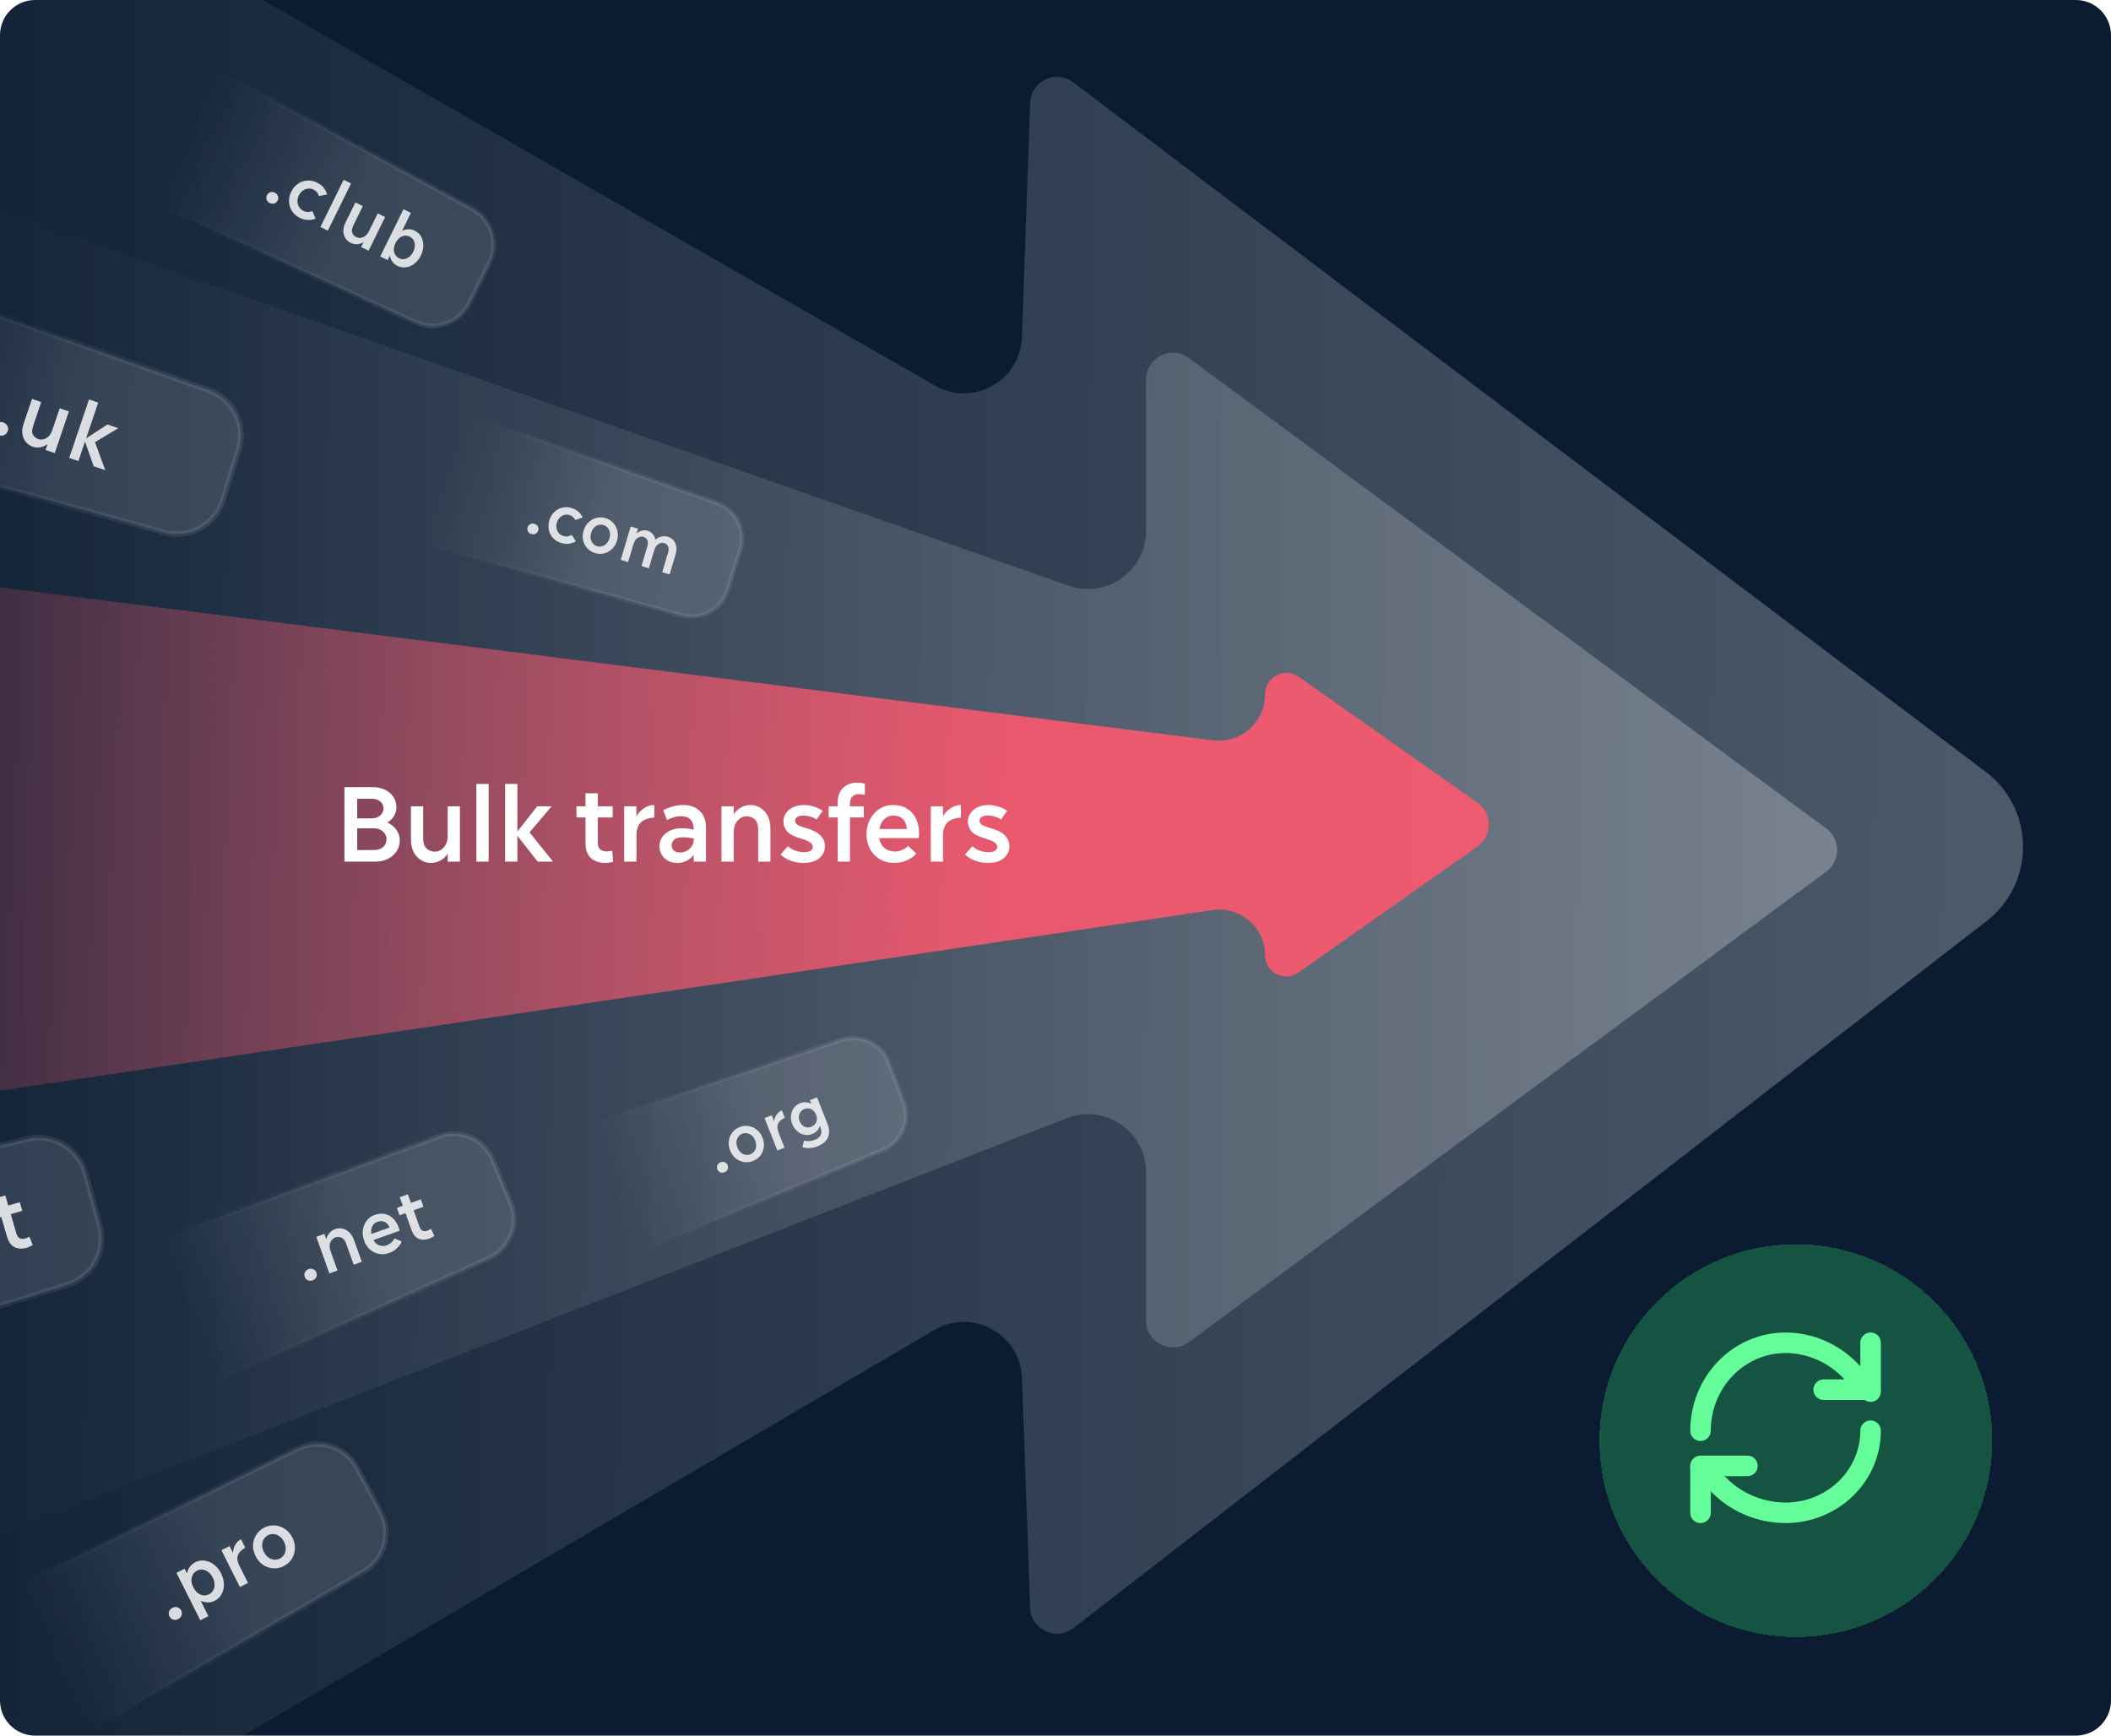
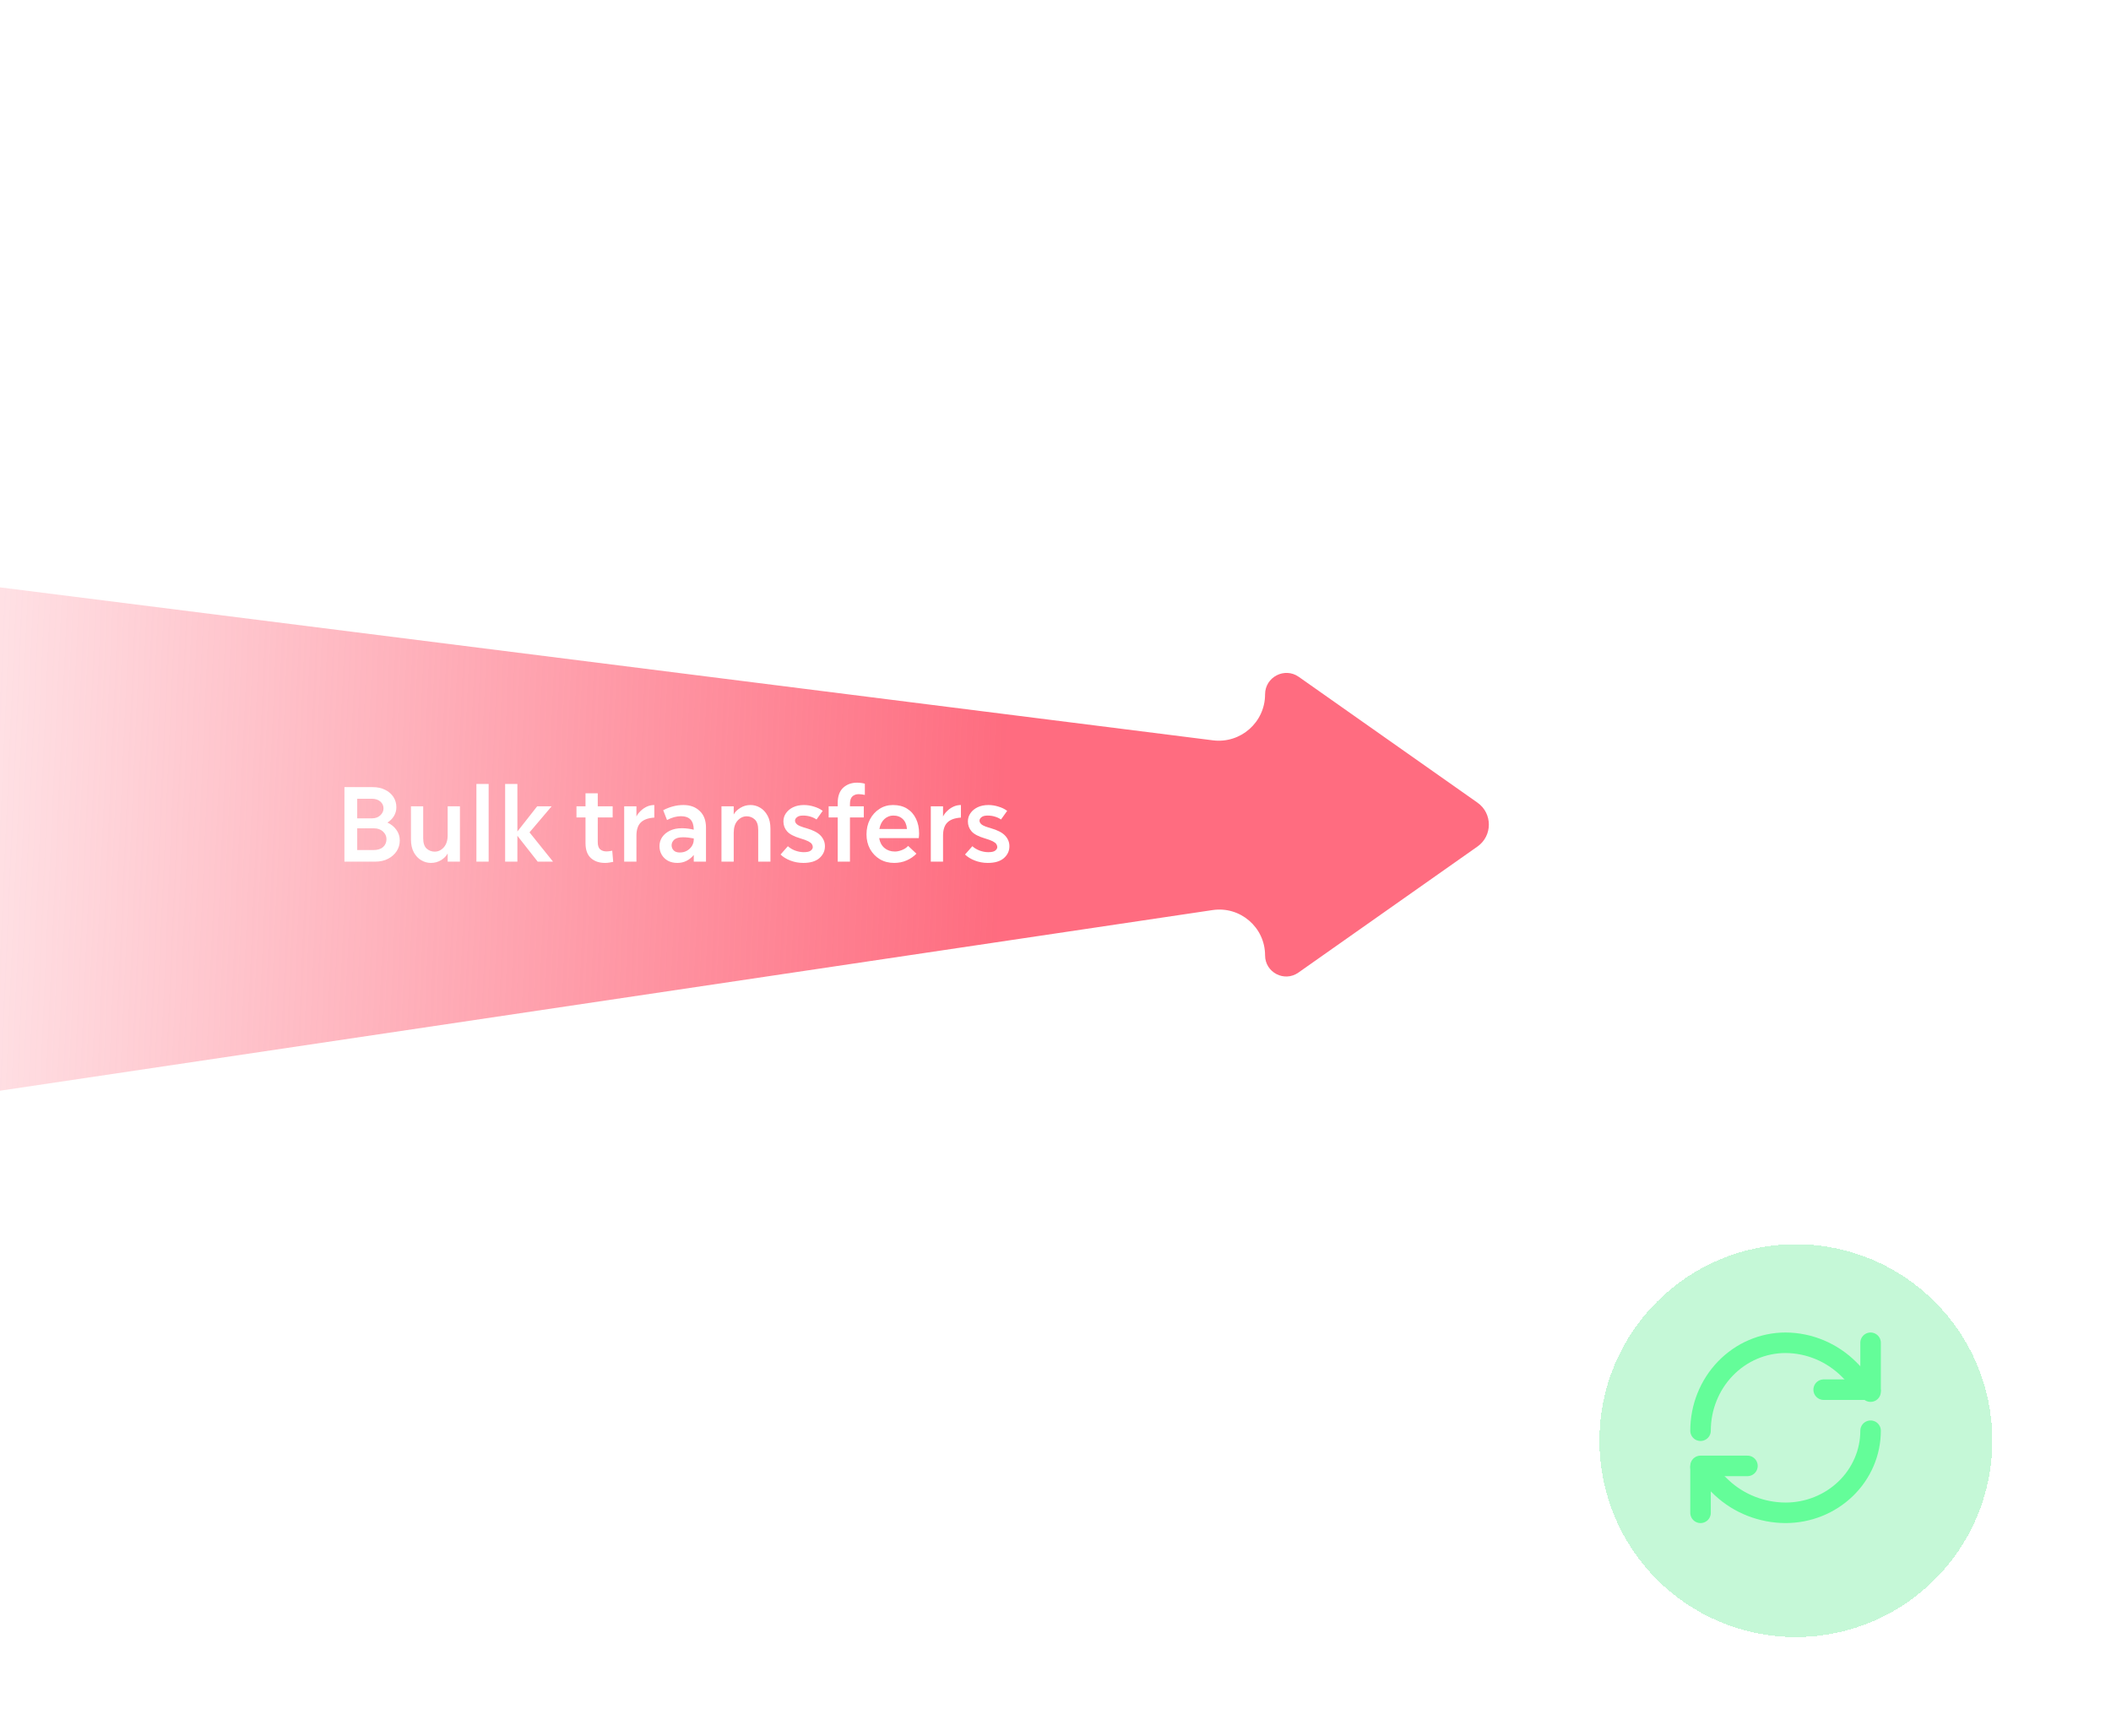
<svg xmlns="http://www.w3.org/2000/svg" width="360" height="296" viewBox="0 0 360 296" fill="none">
  <g clip-path="url(#clip0_0_153)">
-     <path d="M0 6C0 2.686 2.686 0 6 0H354C357.314 0 360 2.686 360 6V290C360 293.314 357.314 296 354 296H6C2.686 296 0 293.314 0 290V6Z" fill="#0B1C32" />
    <path fill-rule="evenodd" clip-rule="evenodd" d="M175.672 274.191C175.804 277.921 180.101 279.935 183.052 277.651L338.778 157.086C347.127 150.622 347.053 137.991 338.628 131.625L183.016 14.046C180.058 11.81 175.809 13.833 175.678 17.539L174.275 57.496C174.013 64.964 165.903 69.473 159.422 65.755L-48.406 -53.469V348.758L159.347 226.811C165.828 223.007 174.02 227.507 174.286 235.017L175.672 274.191Z" fill="url(#paint0_linear_0_153)" fill-opacity="0.5" />
    <path fill-rule="evenodd" clip-rule="evenodd" d="M195.451 225.201C195.451 228.958 199.727 231.117 202.751 228.885L311.434 148.658C313.913 146.828 313.913 143.12 311.434 141.29L202.751 61.063C199.727 58.831 195.451 60.99 195.451 64.747L195.451 90.524C195.451 97.363 188.696 102.151 182.243 99.887L-20.927 28.58V269.764L181.926 190.697C188.431 188.162 195.451 192.96 195.451 199.942V225.201Z" fill="url(#paint1_linear_0_153)" fill-opacity="0.4" />
    <path fill-rule="evenodd" clip-rule="evenodd" d="M215.74 162.928C215.74 165.847 219.029 167.554 221.416 165.874L251.958 144.372C254.549 142.548 254.549 138.707 251.958 136.883L221.489 115.433C219.072 113.731 215.74 115.46 215.74 118.416C215.74 123.175 211.567 126.855 206.846 126.259L-47.255 94.213V193.052L206.785 155.208C211.501 154.505 215.74 158.159 215.74 162.928Z" fill="url(#paint2_linear_0_153)" />
    <g filter="url(#filter0_d_0_153)">
      <path d="M56.448 146.186V133.478H61.276C62.087 133.478 62.789 133.629 63.382 133.932C63.987 134.222 64.459 134.628 64.798 135.148C65.137 135.669 65.306 136.256 65.306 136.909C65.306 137.454 65.167 137.956 64.889 138.416C64.611 138.864 64.242 139.233 63.782 139.523C64.423 139.814 64.931 140.225 65.306 140.758C65.694 141.29 65.887 141.895 65.887 142.573C65.887 143.239 65.712 143.844 65.361 144.388C65.01 144.933 64.52 145.369 63.891 145.695C63.261 146.022 62.523 146.186 61.676 146.186H56.448ZM61.077 135.457H58.626V138.797H61.167C61.736 138.797 62.202 138.628 62.565 138.289C62.928 137.95 63.11 137.557 63.11 137.109C63.11 136.625 62.928 136.231 62.565 135.929C62.214 135.614 61.718 135.457 61.077 135.457ZM61.494 140.504H58.626V144.207H61.404C62.105 144.207 62.65 144.037 63.037 143.699C63.425 143.348 63.618 142.894 63.618 142.337C63.618 141.841 63.419 141.411 63.019 141.048C62.632 140.685 62.124 140.504 61.494 140.504ZM67.792 142.392V136.746H69.88V142.156C69.88 143.003 70.073 143.602 70.461 143.953C70.86 144.304 71.32 144.479 71.84 144.479C72.445 144.479 72.966 144.231 73.401 143.735C73.837 143.239 74.055 142.549 74.055 141.665V136.746H76.143V146.186H74.055V144.788C73.825 145.223 73.45 145.605 72.93 145.931C72.409 146.246 71.828 146.403 71.187 146.403C70.618 146.403 70.073 146.252 69.553 145.95C69.033 145.647 68.609 145.199 68.282 144.606C67.956 144.001 67.792 143.263 67.792 142.392ZM78.954 146.186V132.934H81.042V146.186H78.954ZM83.854 146.186V132.934H85.942V141.048L89.319 136.746H91.787L88.012 141.193L92.023 146.186H89.409L85.942 141.774V146.186H83.854ZM97.561 143.027V138.652H96.018V136.746H97.561V134.531H99.649V136.746H102.19V138.652H99.649V142.845C99.649 143.426 99.782 143.838 100.048 144.08C100.314 144.322 100.69 144.443 101.174 144.443C101.307 144.443 101.452 144.431 101.609 144.407C101.767 144.382 101.936 144.352 102.118 144.316L102.281 146.222C102.051 146.27 101.821 146.313 101.591 146.349C101.361 146.385 101.125 146.403 100.883 146.403C99.891 146.403 99.086 146.125 98.469 145.568C97.864 145.012 97.561 144.165 97.561 143.027ZM104.157 146.186V136.746H106.244V138.489C106.402 138.162 106.632 137.853 106.934 137.563C107.237 137.26 107.588 137.012 107.987 136.818C108.398 136.625 108.834 136.528 109.294 136.528V138.67C108.229 138.743 107.455 139.027 106.97 139.523C106.486 140.007 106.244 140.758 106.244 141.774V146.186H104.157ZM110.174 143.535C110.174 142.978 110.326 142.47 110.628 142.01C110.943 141.55 111.384 141.181 111.953 140.903C112.522 140.625 113.206 140.485 114.005 140.485C114.392 140.485 114.743 140.51 115.058 140.558C115.384 140.594 115.705 140.655 116.02 140.74C116.008 139.929 115.814 139.342 115.439 138.979C115.076 138.616 114.543 138.434 113.841 138.434C113.079 138.434 112.286 138.652 111.463 139.088L110.81 137.417C111.33 137.139 111.881 136.921 112.462 136.764C113.055 136.607 113.654 136.528 114.259 136.528C115.409 136.528 116.334 136.867 117.036 137.545C117.75 138.21 118.107 139.16 118.107 140.395V146.186H116.02V145.042C115.693 145.453 115.287 145.786 114.803 146.04C114.331 146.282 113.805 146.403 113.224 146.403C112.619 146.403 112.086 146.282 111.627 146.04C111.167 145.786 110.81 145.441 110.555 145.006C110.301 144.57 110.174 144.08 110.174 143.535ZM112.244 143.39C112.244 143.729 112.359 144.019 112.589 144.261C112.819 144.503 113.17 144.624 113.642 144.624C114.089 144.624 114.489 144.528 114.84 144.334C115.203 144.128 115.487 143.862 115.693 143.535C115.911 143.196 116.02 142.821 116.02 142.41V142.228C115.717 142.168 115.409 142.119 115.094 142.083C114.791 142.047 114.483 142.028 114.168 142.028C113.478 142.028 112.982 142.168 112.679 142.446C112.389 142.724 112.244 143.039 112.244 143.39ZM120.747 146.186V136.746H122.834V138.144C123.064 137.708 123.439 137.333 123.96 137.018C124.48 136.691 125.061 136.528 125.702 136.528C126.283 136.528 126.828 136.679 127.336 136.982C127.857 137.284 128.28 137.738 128.607 138.343C128.934 138.936 129.097 139.669 129.097 140.54V146.186H127.01V140.776C127.01 139.929 126.81 139.33 126.41 138.979C126.023 138.628 125.569 138.452 125.049 138.452C124.456 138.452 123.936 138.7 123.488 139.197C123.052 139.681 122.834 140.37 122.834 141.266V146.186H120.747ZM130.82 144.969L132.072 143.553C132.399 143.856 132.81 144.104 133.307 144.298C133.815 144.479 134.305 144.57 134.777 144.57C135.358 144.57 135.757 144.479 135.975 144.298C136.205 144.116 136.32 143.916 136.32 143.699C136.32 143.517 136.266 143.348 136.157 143.19C136.06 143.033 135.86 142.876 135.558 142.718C135.255 142.561 134.795 142.392 134.178 142.21C133.113 141.895 132.369 141.502 131.945 141.03C131.522 140.546 131.31 139.977 131.31 139.324C131.31 138.803 131.455 138.337 131.745 137.926C132.036 137.502 132.441 137.163 132.962 136.909C133.494 136.655 134.111 136.528 134.813 136.528C135.382 136.528 135.951 136.619 136.52 136.8C137.101 136.97 137.597 137.212 138.008 137.526L136.956 138.997C136.665 138.791 136.32 138.628 135.921 138.507C135.534 138.386 135.11 138.325 134.65 138.325C134.202 138.325 133.863 138.416 133.633 138.597C133.403 138.779 133.289 138.979 133.289 139.197C133.289 139.426 133.41 139.644 133.652 139.85C133.894 140.044 134.402 140.249 135.176 140.467C136.363 140.806 137.192 141.236 137.664 141.756C138.148 142.277 138.39 142.876 138.39 143.553C138.39 144.352 138.075 145.03 137.446 145.587C136.816 146.131 135.903 146.403 134.704 146.403C133.93 146.403 133.198 146.27 132.508 146.004C131.818 145.738 131.255 145.393 130.82 144.969ZM140.569 146.186V138.652H139.026V136.746H140.569V136.183C140.569 135.033 140.878 134.168 141.495 133.587C142.125 133.006 142.917 132.716 143.873 132.716C144.14 132.716 144.382 132.734 144.599 132.77C144.817 132.794 145.017 132.837 145.199 132.897V134.803C145.041 134.767 144.866 134.737 144.672 134.713C144.491 134.688 144.315 134.676 144.146 134.676C143.698 134.676 143.335 134.809 143.056 135.076C142.79 135.33 142.657 135.759 142.657 136.365V136.746H145.017V138.652H142.657V146.186H140.569ZM145.479 141.538C145.479 140.594 145.673 139.747 146.06 138.997C146.46 138.234 146.998 137.635 147.676 137.2C148.354 136.752 149.128 136.528 150 136.528C150.944 136.528 151.742 136.734 152.396 137.145C153.061 137.557 153.57 138.132 153.921 138.87C154.272 139.596 154.447 140.431 154.447 141.375C154.447 141.617 154.429 141.883 154.393 142.174H147.64C147.761 142.888 148.063 143.45 148.547 143.862C149.031 144.261 149.624 144.461 150.326 144.461C150.689 144.461 151.089 144.376 151.524 144.207C151.96 144.037 152.311 143.801 152.577 143.499L153.993 144.824C153.546 145.296 152.995 145.677 152.341 145.968C151.688 146.258 150.974 146.403 150.199 146.403C149.279 146.403 148.463 146.192 147.749 145.768C147.047 145.345 146.49 144.764 146.078 144.025C145.679 143.287 145.479 142.458 145.479 141.538ZM150.036 138.325C149.479 138.325 148.977 138.525 148.529 138.924C148.093 139.324 147.809 139.886 147.676 140.612H152.378C152.317 139.874 152.081 139.311 151.67 138.924C151.258 138.525 150.714 138.325 150.036 138.325ZM156.444 146.186V136.746H158.531V138.489C158.689 138.162 158.919 137.853 159.221 137.563C159.524 137.26 159.875 137.012 160.274 136.818C160.686 136.625 161.121 136.528 161.581 136.528V138.67C160.516 138.743 159.742 139.027 159.258 139.523C158.773 140.007 158.531 140.758 158.531 141.774V146.186H156.444ZM162.28 144.969L163.532 143.553C163.859 143.856 164.271 144.104 164.767 144.298C165.275 144.479 165.765 144.57 166.237 144.57C166.818 144.57 167.218 144.479 167.435 144.298C167.665 144.116 167.78 143.916 167.78 143.699C167.78 143.517 167.726 143.348 167.617 143.19C167.52 143.033 167.32 142.876 167.018 142.718C166.715 142.561 166.255 142.392 165.638 142.21C164.573 141.895 163.829 141.502 163.405 141.03C162.982 140.546 162.77 139.977 162.77 139.324C162.77 138.803 162.915 138.337 163.206 137.926C163.496 137.502 163.902 137.163 164.422 136.909C164.954 136.655 165.572 136.528 166.274 136.528C166.842 136.528 167.411 136.619 167.98 136.8C168.561 136.97 169.057 137.212 169.469 137.526L168.416 138.997C168.125 138.791 167.78 138.628 167.381 138.507C166.994 138.386 166.57 138.325 166.11 138.325C165.662 138.325 165.324 138.416 165.094 138.597C164.864 138.779 164.749 138.979 164.749 139.197C164.749 139.426 164.87 139.644 165.112 139.85C165.354 140.044 165.862 140.249 166.637 140.467C167.823 140.806 168.652 141.236 169.124 141.756C169.608 142.277 169.85 142.876 169.85 143.553C169.85 144.352 169.535 145.03 168.906 145.587C168.277 146.131 167.363 146.403 166.165 146.403C165.39 146.403 164.658 146.27 163.968 146.004C163.278 145.738 162.716 145.393 162.28 144.969Z" fill="white" />
    </g>
    <path d="M-31.767 74.206L-23.244 45.614L35.627 66.572C39.775 68.048 42.013 72.539 40.695 76.74L37.996 85.342C36.674 89.557 32.249 91.963 27.992 90.783L-31.767 74.206Z" fill="url(#paint3_linear_0_153)" stroke="url(#paint4_linear_0_153)" stroke-width="0.964" />
    <path d="M-0.947 72.751C-0.842 72.441 -0.649 72.217 -0.369 72.078C-0.079 71.942 0.23 71.93 0.558 72.041C0.886 72.153 1.119 72.348 1.258 72.629C1.405 72.913 1.427 73.209 1.322 73.519C1.217 73.829 1.02 74.052 0.73 74.187C0.449 74.326 0.145 74.339 -0.183 74.228C-0.511 74.117 -0.749 73.92 -0.896 73.636C-1.035 73.356 -1.052 73.06 -0.947 72.751ZM4.02 72.285L5.46 68.034L7.032 68.567L5.652 72.639C5.436 73.277 5.429 73.778 5.631 74.141C5.842 74.507 6.144 74.756 6.536 74.889C6.991 75.043 7.446 74.989 7.901 74.727C8.355 74.464 8.695 74 8.921 73.335L10.175 69.631L11.747 70.164L9.34 77.271L7.768 76.738L8.124 75.686C7.84 75.955 7.46 76.147 6.985 76.26C6.513 76.364 6.036 76.335 5.553 76.171C5.125 76.026 4.753 75.773 4.438 75.413C4.124 75.052 3.919 74.607 3.824 74.077C3.733 73.538 3.798 72.941 4.02 72.285ZM11.798 78.103L15.178 68.126L16.749 68.659L14.68 74.768L18.319 72.39L20.178 73.019L16.201 75.405L17.948 80.186L15.98 79.52L14.495 75.315L13.37 78.636L11.798 78.103Z" fill="white" fill-opacity="0.82" />
    <path d="M22.805 33.028L33.801 10.102L80.549 35.612C83.843 37.409 85.126 41.488 83.456 44.847L80.034 51.727C78.358 55.097 74.311 56.531 70.887 54.968L22.805 33.028Z" fill="url(#paint5_linear_0_153)" stroke="url(#paint6_linear_0_153)" stroke-width="0.821" />
    <path d="M45.523 33.294C45.646 33.044 45.833 32.876 46.086 32.79C46.346 32.707 46.608 32.731 46.873 32.862C47.138 32.992 47.313 33.184 47.399 33.436C47.492 33.692 47.477 33.945 47.354 34.195C47.231 34.445 47.04 34.611 46.78 34.694C46.527 34.78 46.269 34.758 46.004 34.627C45.739 34.497 45.56 34.304 45.467 34.048C45.381 33.795 45.4 33.544 45.523 33.294ZM49.662 32.699C49.941 32.133 50.315 31.687 50.786 31.361C51.261 31.028 51.784 30.838 52.356 30.79C52.927 30.743 53.493 30.857 54.052 31.132C54.552 31.378 54.939 31.678 55.212 32.032C55.486 32.386 55.677 32.768 55.786 33.178L54.358 33.434C54.327 33.218 54.229 33.01 54.062 32.809C53.903 32.612 53.703 32.454 53.46 32.334C53.158 32.186 52.843 32.131 52.513 32.17C52.194 32.205 51.898 32.324 51.624 32.527C51.354 32.724 51.134 32.994 50.964 33.34C50.797 33.678 50.721 34.02 50.734 34.364C50.747 34.709 50.839 35.024 51.009 35.309C51.183 35.586 51.428 35.803 51.745 35.959C52.017 36.092 52.287 36.157 52.554 36.151C52.833 36.142 53.067 36.084 53.257 35.976L53.832 37.287C53.444 37.444 53.014 37.52 52.541 37.515C52.079 37.507 51.598 37.38 51.098 37.134C50.539 36.859 50.104 36.48 49.793 35.998C49.482 35.516 49.313 34.986 49.288 34.407C49.262 33.827 49.387 33.258 49.662 32.699ZM54.641 38.713L58.605 30.659L59.873 31.283L55.909 39.337L54.641 38.713ZM58.919 37.954L60.608 34.523L61.877 35.147L60.259 38.435C60.005 38.95 59.944 39.372 60.074 39.701C60.212 40.034 60.439 40.278 60.755 40.434C61.123 40.615 61.514 40.62 61.927 40.449C62.34 40.277 62.679 39.923 62.943 39.386L64.415 36.396L65.683 37.02L62.86 42.758L61.591 42.134L62.009 41.284C61.739 41.48 61.397 41.599 60.983 41.642C60.572 41.678 60.172 41.6 59.782 41.408C59.437 41.238 59.151 40.983 58.925 40.644C58.699 40.304 58.576 39.905 58.555 39.447C58.537 38.981 58.658 38.484 58.919 37.954ZM64.844 43.735L68.808 35.68L70.077 36.305L68.573 39.361C68.92 39.194 69.279 39.105 69.649 39.096C70.02 39.086 70.381 39.168 70.734 39.342C71.22 39.581 71.585 39.925 71.83 40.374C72.082 40.828 72.203 41.334 72.191 41.896C72.191 42.453 72.052 43.015 71.773 43.581C71.498 44.14 71.138 44.593 70.693 44.941C70.255 45.292 69.78 45.506 69.267 45.582C68.761 45.663 68.266 45.583 67.781 45.344C67.427 45.17 67.142 44.934 66.924 44.635C66.705 44.335 66.556 43.997 66.477 43.62L66.113 44.359L64.844 43.735ZM67.448 41.453C67.173 42.012 67.095 42.531 67.216 43.01C67.34 43.483 67.626 43.829 68.075 44.05C68.362 44.191 68.655 44.235 68.956 44.182C69.263 44.132 69.547 44.002 69.805 43.791C70.076 43.577 70.297 43.293 70.471 42.94C70.645 42.587 70.734 42.238 70.74 41.894C70.752 41.553 70.682 41.249 70.53 40.982C70.389 40.712 70.175 40.506 69.888 40.365C69.44 40.144 68.989 40.132 68.535 40.329C68.085 40.519 67.723 40.894 67.448 41.453Z" fill="white" fill-opacity="0.82" />
    <path d="M68.853 91.793L75.604 69.145L122.236 85.746C125.521 86.915 127.294 90.472 126.25 93.8L124.112 100.614C123.065 103.952 119.559 105.858 116.188 104.923L68.853 91.793Z" fill="url(#paint7_linear_0_153)" stroke="url(#paint8_linear_0_153)" stroke-width="0.763" />
-     <path d="M89.973 89.94C90.047 89.692 90.193 89.509 90.411 89.391C90.637 89.275 90.881 89.256 91.144 89.335C91.407 89.413 91.597 89.561 91.715 89.779C91.84 89.999 91.866 90.234 91.792 90.482C91.718 90.73 91.568 90.912 91.343 91.028C91.125 91.146 90.884 91.166 90.621 91.087C90.358 91.009 90.164 90.86 90.039 90.639C89.921 90.421 89.899 90.188 89.973 89.94ZM93.674 88.753C93.842 88.191 94.117 87.724 94.498 87.353C94.881 86.974 95.331 86.719 95.847 86.586C96.364 86.454 96.9 86.471 97.454 86.636C97.951 86.784 98.352 86.999 98.658 87.281C98.963 87.563 99.198 87.883 99.361 88.242L98.092 88.698C98.03 88.505 97.908 88.329 97.724 88.171C97.548 88.016 97.34 87.902 97.099 87.83C96.799 87.741 96.501 87.739 96.205 87.826C95.918 87.907 95.665 88.063 95.446 88.291C95.229 88.513 95.069 88.795 94.967 89.139C94.867 89.475 94.85 89.799 94.915 90.113C94.981 90.427 95.114 90.701 95.314 90.936C95.516 91.163 95.775 91.323 96.089 91.417C96.359 91.498 96.616 91.515 96.861 91.468C97.115 91.417 97.32 91.327 97.478 91.199L98.208 92.311C97.877 92.515 97.494 92.651 97.06 92.72C96.635 92.785 96.175 92.743 95.678 92.595C95.123 92.429 94.666 92.15 94.306 91.756C93.946 91.363 93.71 90.903 93.596 90.376C93.483 89.849 93.509 89.308 93.674 88.753ZM99.526 90.498C99.696 89.928 99.971 89.457 100.352 89.086C100.743 88.709 101.191 88.458 101.698 88.33C102.208 88.196 102.729 88.208 103.262 88.367C103.802 88.528 104.245 88.803 104.59 89.192C104.945 89.576 105.179 90.032 105.292 90.559C105.415 91.08 105.391 91.626 105.222 92.195C105.052 92.765 104.772 93.238 104.381 93.615C104 93.986 103.555 94.239 103.046 94.374C102.546 94.503 102.026 94.487 101.486 94.326C100.952 94.167 100.509 93.895 100.154 93.511C99.802 93.12 99.564 92.664 99.441 92.142C99.328 91.615 99.356 91.067 99.526 90.498ZM100.818 90.883C100.707 91.255 100.681 91.597 100.739 91.909C100.805 92.222 100.932 92.487 101.123 92.703C101.32 92.921 101.557 93.071 101.835 93.154C102.112 93.237 102.39 93.24 102.667 93.163C102.952 93.089 103.203 92.938 103.423 92.709C103.649 92.482 103.818 92.183 103.929 91.81C104.04 91.438 104.063 91.095 103.997 90.781C103.939 90.469 103.811 90.205 103.614 89.987C103.424 89.771 103.19 89.622 102.912 89.539C102.635 89.456 102.354 89.452 102.069 89.526C101.792 89.603 101.54 89.754 101.314 89.981C101.094 90.21 100.929 90.51 100.818 90.883ZM105.855 95.485L107.553 89.79L108.813 90.165L108.561 91.008C108.764 90.782 109.04 90.618 109.388 90.515C109.739 90.405 110.079 90.399 110.408 90.497C110.751 90.6 111.045 90.787 111.29 91.058C111.537 91.323 111.7 91.658 111.778 92.063C112.063 91.774 112.396 91.587 112.78 91.502C113.163 91.418 113.533 91.429 113.891 91.536C114.249 91.642 114.555 91.829 114.809 92.096C115.064 92.362 115.233 92.703 115.316 93.117C115.406 93.534 115.37 94.016 115.207 94.564L114.191 97.97L112.931 97.595L113.904 94.331C114.057 93.819 114.062 93.427 113.921 93.155C113.78 92.882 113.57 92.704 113.293 92.621C112.95 92.519 112.611 92.573 112.278 92.784C111.954 92.99 111.704 93.388 111.528 93.98L110.653 96.916L109.393 96.54L110.366 93.276C110.519 92.765 110.524 92.373 110.383 92.1C110.242 91.827 110.032 91.65 109.755 91.567C109.411 91.465 109.073 91.519 108.74 91.73C108.416 91.935 108.166 92.334 107.99 92.925L107.115 95.861L105.855 95.485Z" fill="white" fill-opacity="0.82" />
-     <path d="M33.418 237.134L23.022 212.883L74.884 193.794C78.538 192.449 82.601 194.233 84.084 197.832L87.12 205.205C88.608 208.817 86.963 212.958 83.403 214.565L33.418 237.134Z" fill="url(#paint9_linear_0_153)" stroke="url(#paint10_linear_0_153)" stroke-width="0.852" />
+     <path d="M89.973 89.94C90.047 89.692 90.193 89.509 90.411 89.391C90.637 89.275 90.881 89.256 91.144 89.335C91.407 89.413 91.597 89.561 91.715 89.779C91.84 89.999 91.866 90.234 91.792 90.482C91.718 90.73 91.568 90.912 91.343 91.028C91.125 91.146 90.884 91.166 90.621 91.087C90.358 91.009 90.164 90.86 90.039 90.639C89.921 90.421 89.899 90.188 89.973 89.94M93.674 88.753C93.842 88.191 94.117 87.724 94.498 87.353C94.881 86.974 95.331 86.719 95.847 86.586C96.364 86.454 96.9 86.471 97.454 86.636C97.951 86.784 98.352 86.999 98.658 87.281C98.963 87.563 99.198 87.883 99.361 88.242L98.092 88.698C98.03 88.505 97.908 88.329 97.724 88.171C97.548 88.016 97.34 87.902 97.099 87.83C96.799 87.741 96.501 87.739 96.205 87.826C95.918 87.907 95.665 88.063 95.446 88.291C95.229 88.513 95.069 88.795 94.967 89.139C94.867 89.475 94.85 89.799 94.915 90.113C94.981 90.427 95.114 90.701 95.314 90.936C95.516 91.163 95.775 91.323 96.089 91.417C96.359 91.498 96.616 91.515 96.861 91.468C97.115 91.417 97.32 91.327 97.478 91.199L98.208 92.311C97.877 92.515 97.494 92.651 97.06 92.72C96.635 92.785 96.175 92.743 95.678 92.595C95.123 92.429 94.666 92.15 94.306 91.756C93.946 91.363 93.71 90.903 93.596 90.376C93.483 89.849 93.509 89.308 93.674 88.753ZM99.526 90.498C99.696 89.928 99.971 89.457 100.352 89.086C100.743 88.709 101.191 88.458 101.698 88.33C102.208 88.196 102.729 88.208 103.262 88.367C103.802 88.528 104.245 88.803 104.59 89.192C104.945 89.576 105.179 90.032 105.292 90.559C105.415 91.08 105.391 91.626 105.222 92.195C105.052 92.765 104.772 93.238 104.381 93.615C104 93.986 103.555 94.239 103.046 94.374C102.546 94.503 102.026 94.487 101.486 94.326C100.952 94.167 100.509 93.895 100.154 93.511C99.802 93.12 99.564 92.664 99.441 92.142C99.328 91.615 99.356 91.067 99.526 90.498ZM100.818 90.883C100.707 91.255 100.681 91.597 100.739 91.909C100.805 92.222 100.932 92.487 101.123 92.703C101.32 92.921 101.557 93.071 101.835 93.154C102.112 93.237 102.39 93.24 102.667 93.163C102.952 93.089 103.203 92.938 103.423 92.709C103.649 92.482 103.818 92.183 103.929 91.81C104.04 91.438 104.063 91.095 103.997 90.781C103.939 90.469 103.811 90.205 103.614 89.987C103.424 89.771 103.19 89.622 102.912 89.539C102.635 89.456 102.354 89.452 102.069 89.526C101.792 89.603 101.54 89.754 101.314 89.981C101.094 90.21 100.929 90.51 100.818 90.883ZM105.855 95.485L107.553 89.79L108.813 90.165L108.561 91.008C108.764 90.782 109.04 90.618 109.388 90.515C109.739 90.405 110.079 90.399 110.408 90.497C110.751 90.6 111.045 90.787 111.29 91.058C111.537 91.323 111.7 91.658 111.778 92.063C112.063 91.774 112.396 91.587 112.78 91.502C113.163 91.418 113.533 91.429 113.891 91.536C114.249 91.642 114.555 91.829 114.809 92.096C115.064 92.362 115.233 92.703 115.316 93.117C115.406 93.534 115.37 94.016 115.207 94.564L114.191 97.97L112.931 97.595L113.904 94.331C114.057 93.819 114.062 93.427 113.921 93.155C113.78 92.882 113.57 92.704 113.293 92.621C112.95 92.519 112.611 92.573 112.278 92.784C111.954 92.99 111.704 93.388 111.528 93.98L110.653 96.916L109.393 96.54L110.366 93.276C110.519 92.765 110.524 92.373 110.383 92.1C110.242 91.827 110.032 91.65 109.755 91.567C109.411 91.465 109.073 91.519 108.74 91.73C108.416 91.935 108.166 92.334 107.99 92.925L107.115 95.861L105.855 95.485Z" fill="white" fill-opacity="0.82" />
    <path d="M51.969 217.759C51.871 217.486 51.882 217.225 52 216.975C52.126 216.722 52.333 216.544 52.622 216.44C52.91 216.337 53.179 216.345 53.429 216.463C53.688 216.578 53.866 216.772 53.963 217.044C54.061 217.316 54.046 217.579 53.92 217.832C53.802 218.082 53.599 218.259 53.31 218.363C53.022 218.466 52.749 218.46 52.491 218.344C52.24 218.226 52.066 218.031 51.969 217.759ZM56.174 217.174L53.936 210.927L55.317 210.432L55.649 211.357C55.698 211.014 55.857 210.677 56.127 210.345C56.394 210.006 56.739 209.76 57.164 209.608C57.548 209.47 57.944 209.441 58.353 209.521C58.769 209.597 59.157 209.797 59.516 210.12C59.873 210.435 60.155 210.881 60.362 211.458L61.7 215.194L60.319 215.689L59.036 212.109C58.835 211.548 58.561 211.199 58.213 211.062C57.874 210.921 57.532 210.913 57.188 211.036C56.795 211.177 56.51 211.464 56.331 211.899C56.157 212.322 56.177 212.831 56.389 213.423L57.556 216.679L56.174 217.174ZM62.099 211.581C61.875 210.956 61.802 210.35 61.88 209.761C61.964 209.162 62.178 208.638 62.523 208.189C62.866 207.732 63.325 207.4 63.902 207.193C64.527 206.97 65.104 206.916 65.634 207.034C66.172 207.148 66.645 207.408 67.052 207.813C67.457 208.211 67.771 208.722 67.995 209.346C68.052 209.507 68.103 209.687 68.148 209.888L63.679 211.489C63.928 211.933 64.262 212.234 64.68 212.391C65.095 212.541 65.535 212.532 65.999 212.366C66.24 212.28 66.484 212.129 66.732 211.914C66.98 211.698 67.156 211.459 67.261 211.195L68.512 211.737C68.328 212.155 68.054 212.538 67.69 212.885C67.326 213.232 66.888 213.498 66.376 213.681C65.767 213.899 65.176 213.953 64.603 213.842C64.038 213.728 63.532 213.476 63.085 213.085C62.645 212.691 62.317 212.19 62.099 211.581ZM64.352 208.374C63.984 208.506 63.699 208.757 63.497 209.128C63.303 209.495 63.249 209.935 63.333 210.447L66.444 209.333C66.229 208.858 65.94 208.542 65.575 208.383C65.208 208.216 64.801 208.213 64.352 208.374ZM70.188 209.794L69.151 206.899L68.13 207.265L67.678 206.003L68.699 205.637L68.174 204.172L69.555 203.677L70.08 205.142L71.762 204.54L72.214 205.801L70.532 206.404L71.527 209.179C71.664 209.563 71.85 209.804 72.084 209.901C72.317 209.998 72.594 209.989 72.915 209.875C73.003 209.843 73.096 209.801 73.194 209.747C73.293 209.694 73.398 209.634 73.509 209.567L74.069 210.789C73.928 210.876 73.786 210.958 73.643 211.037C73.499 211.116 73.347 211.184 73.187 211.241C72.53 211.476 71.932 211.483 71.391 211.261C70.859 211.036 70.458 210.547 70.188 209.794Z" fill="white" fill-opacity="0.82" />
    <path d="M-48.635 237.869L-57.098 208.779L4.673 194.26C9.025 193.238 13.406 195.838 14.594 200.147L17.026 208.974C18.217 213.298 15.765 217.787 11.483 219.122L-48.635 237.869Z" fill="url(#paint11_linear_0_153)" stroke="url(#paint12_linear_0_153)" stroke-width="0.978" />
    <path d="M-33.244 222.572C-33.337 222.253 -33.307 221.954 -33.154 221.676C-32.992 221.394 -32.742 221.205 -32.404 221.106C-32.066 221.008 -31.758 221.035 -31.48 221.188C-31.192 221.339 -31.002 221.573 -30.909 221.892C-30.816 222.211 -30.851 222.511 -31.013 222.792C-31.166 223.071 -31.412 223.259 -31.749 223.357C-32.087 223.456 -32.4 223.43 -32.688 223.279C-32.966 223.126 -33.152 222.891 -33.244 222.572ZM-29.362 221.457L-28.71 220.077C-28.389 220.238 -28.014 220.338 -27.586 220.376C-27.151 220.402 -26.751 220.362 -26.385 220.255C-25.935 220.124 -25.646 219.964 -25.518 219.774C-25.38 219.582 -25.336 219.401 -25.386 219.232C-25.426 219.091 -25.507 218.972 -25.627 218.875C-25.737 218.775 -25.927 218.698 -26.197 218.644C-26.467 218.591 -26.862 218.563 -27.381 218.561C-28.278 218.558 -28.943 218.421 -29.378 218.15C-29.815 217.871 -30.108 217.478 -30.255 216.971C-30.372 216.568 -30.365 216.174 -30.233 215.79C-30.103 215.396 -29.865 215.042 -29.519 214.727C-29.164 214.41 -28.714 214.173 -28.17 214.014C-27.729 213.886 -27.268 213.828 -26.786 213.841C-26.298 213.841 -25.859 213.917 -25.469 214.068L-25.953 215.445C-26.225 215.351 -26.529 215.302 -26.866 215.298C-27.193 215.292 -27.535 215.34 -27.892 215.444C-28.239 215.545 -28.481 215.692 -28.618 215.884C-28.755 216.077 -28.799 216.258 -28.75 216.426C-28.698 216.605 -28.555 216.746 -28.322 216.851C-28.09 216.947 -27.65 216.991 -27 216.986C-26.005 216.981 -25.265 217.127 -24.782 217.424C-24.29 217.718 -23.967 218.128 -23.814 218.653C-23.634 219.272 -23.725 219.868 -24.087 220.441C-24.452 221.005 -25.099 221.423 -26.028 221.693C-26.628 221.867 -27.226 221.929 -27.82 221.878C-28.415 221.828 -28.929 221.687 -29.362 221.457ZM-20.777 222.271L-23.519 212.844L-21.901 212.374L-21.627 213.316C-21.456 212.89 -21.212 212.524 -20.894 212.218C-20.576 211.912 -20.192 211.693 -19.742 211.562C-19.123 211.382 -18.525 211.391 -17.948 211.59C-17.362 211.785 -16.849 212.134 -16.407 212.637C-15.96 213.127 -15.631 213.733 -15.421 214.456C-15.213 215.168 -15.165 215.857 -15.278 216.52C-15.38 217.181 -15.627 217.751 -16.016 218.23C-16.396 218.707 -16.896 219.036 -17.515 219.216C-17.965 219.347 -18.406 219.368 -18.839 219.281C-19.271 219.193 -19.674 219.015 -20.047 218.747L-19.159 221.8L-20.777 222.271ZM-20.936 216.06C-20.728 216.773 -20.379 217.292 -19.887 217.617C-19.399 217.933 -18.869 218.007 -18.296 217.841C-17.931 217.734 -17.637 217.537 -17.416 217.249C-17.185 216.958 -17.04 216.616 -16.982 216.222C-16.917 215.817 -16.95 215.389 -17.081 214.939C-17.212 214.488 -17.413 214.11 -17.686 213.802C-17.949 213.492 -18.255 213.281 -18.603 213.169C-18.944 213.044 -19.298 213.035 -19.664 213.142C-20.236 213.308 -20.642 213.66 -20.882 214.198C-21.125 214.727 -21.143 215.347 -20.936 216.06ZM-14.158 214.088C-14.37 213.357 -14.401 212.658 -14.248 211.993C-14.089 211.316 -13.781 210.733 -13.323 210.244C-12.868 209.745 -12.298 209.396 -11.613 209.197C-10.919 208.995 -10.251 208.984 -9.608 209.163C-8.96 209.33 -8.391 209.658 -7.903 210.147C-7.408 210.624 -7.054 211.228 -6.842 211.96C-6.629 212.691 -6.602 213.395 -6.761 214.072C-6.913 214.737 -7.217 215.319 -7.672 215.818C-8.121 216.304 -8.692 216.649 -9.386 216.851C-10.071 217.05 -10.738 217.066 -11.386 216.899C-12.038 216.722 -12.611 216.395 -13.106 215.919C-13.594 215.43 -13.945 214.82 -14.158 214.088ZM-12.497 213.605C-12.358 214.083 -12.149 214.47 -11.87 214.765C-11.581 215.058 -11.26 215.254 -10.905 215.355C-10.541 215.452 -10.181 215.449 -9.824 215.345C-9.468 215.242 -9.167 215.052 -8.921 214.777C-8.666 214.5 -8.5 214.161 -8.423 213.763C-8.336 213.361 -8.363 212.921 -8.502 212.443C-8.641 211.964 -8.855 211.579 -9.143 211.286C-9.422 210.991 -9.744 210.795 -10.108 210.697C-10.463 210.597 -10.819 210.599 -11.175 210.702C-11.531 210.806 -11.837 210.997 -12.092 211.274C-12.338 211.549 -12.504 211.888 -12.59 212.289C-12.668 212.688 -12.636 213.127 -12.497 213.605ZM-3.873 215.063L-6.002 207.747L-4.384 207.277L-3.991 208.627C-3.942 208.339 -3.834 208.048 -3.665 207.754C-3.498 207.452 -3.282 207.18 -3.017 206.94C-2.741 206.697 -2.425 206.524 -2.069 206.42L-1.586 208.08C-2.395 208.377 -2.931 208.772 -3.195 209.266C-3.461 209.75 -3.479 210.386 -3.25 211.174L-2.255 214.593L-3.873 215.063ZM1.204 210.931L0.218 207.54L-0.978 207.888L-1.408 206.411L-0.212 206.063L-0.712 204.347L0.906 203.876L1.406 205.592L3.375 205.019L3.805 206.496L1.836 207.07L2.781 210.32C2.912 210.77 3.108 211.059 3.369 211.186C3.63 211.314 3.948 211.323 4.323 211.214C4.426 211.184 4.536 211.142 4.653 211.087C4.769 211.033 4.894 210.971 5.026 210.902L5.583 212.343C5.415 212.432 5.247 212.517 5.077 212.597C4.907 212.677 4.728 212.744 4.54 212.799C3.771 213.023 3.085 212.988 2.481 212.696C1.886 212.401 1.461 211.813 1.204 210.931Z" fill="white" fill-opacity="0.82" />
    <path d="M105.181 215.106L96.498 193.127L143.421 177.37C146.727 176.26 150.319 177.961 151.553 181.222L154.082 187.901C155.321 191.173 153.743 194.838 150.514 196.186L105.181 215.106Z" fill="url(#paint13_linear_0_153)" stroke="url(#paint14_linear_0_153)" stroke-width="0.763" />
    <path d="M122.332 199.42C122.237 199.179 122.239 198.944 122.337 198.717C122.443 198.487 122.624 198.321 122.879 198.221C123.134 198.12 123.375 198.119 123.602 198.217C123.837 198.313 124.002 198.481 124.097 198.722C124.192 198.963 124.187 199.199 124.081 199.429C123.983 199.657 123.806 199.821 123.551 199.921C123.296 200.022 123.051 200.025 122.816 199.929C122.589 199.83 122.428 199.661 122.332 199.42ZM124.51 196.2C124.291 195.647 124.217 195.107 124.287 194.579C124.362 194.042 124.559 193.567 124.879 193.153C125.196 192.733 125.614 192.421 126.131 192.216C126.656 192.009 127.174 191.952 127.685 192.045C128.202 192.127 128.667 192.341 129.082 192.685C129.5 193.019 129.819 193.463 130.037 194.016C130.256 194.569 130.328 195.114 130.253 195.651C130.183 196.179 129.989 196.652 129.672 197.073C129.359 197.483 128.94 197.792 128.416 197.999C127.898 198.204 127.382 198.264 126.866 198.182C126.347 198.092 125.878 197.88 125.459 197.545C125.044 197.201 124.728 196.753 124.51 196.2ZM125.764 195.704C125.907 196.066 126.097 196.351 126.336 196.56C126.581 196.766 126.845 196.895 127.128 196.947C127.418 196.997 127.697 196.968 127.966 196.862C128.236 196.755 128.456 196.587 128.627 196.355C128.804 196.121 128.909 195.846 128.94 195.531C128.978 195.213 128.926 194.873 128.783 194.511C128.64 194.15 128.446 193.866 128.201 193.66C127.963 193.451 127.698 193.322 127.409 193.272C127.126 193.22 126.85 193.247 126.58 193.354C126.311 193.46 126.088 193.63 125.91 193.865C125.739 194.096 125.634 194.371 125.596 194.689C125.565 195.004 125.621 195.343 125.764 195.704ZM132.568 196.211L130.384 190.683L131.607 190.2L132.01 191.221C132.026 190.993 132.09 190.759 132.2 190.519C132.307 190.272 132.455 190.046 132.644 189.84C132.84 189.631 133.073 189.474 133.342 189.367L133.838 190.622C133.231 190.911 132.843 191.256 132.675 191.659C132.503 192.054 132.535 192.55 132.77 193.145L133.791 195.728L132.568 196.211ZM136.846 195.639L137.11 194.503C137.342 194.592 137.626 194.627 137.963 194.608C138.302 194.597 138.625 194.531 138.929 194.411C139.454 194.204 139.799 193.916 139.965 193.547C140.137 193.176 140.112 192.707 139.888 192.14L139.837 192.012C139.729 192.317 139.563 192.592 139.339 192.836C139.123 193.077 138.849 193.263 138.516 193.395C138.062 193.574 137.608 193.618 137.155 193.527C136.708 193.433 136.303 193.228 135.941 192.912C135.579 192.597 135.301 192.194 135.108 191.705C134.914 191.216 134.842 190.733 134.891 190.255C134.94 189.777 135.095 189.351 135.357 188.977C135.626 188.6 135.987 188.322 136.441 188.143C136.774 188.012 137.102 187.96 137.424 187.988C137.754 188.014 138.064 188.104 138.355 188.259L138.107 187.632L139.33 187.149L141.123 191.688C141.465 192.553 141.487 193.314 141.19 193.973C140.902 194.635 140.295 195.15 139.366 195.516C138.998 195.662 138.588 195.754 138.136 195.793C137.692 195.83 137.262 195.778 136.846 195.639ZM136.362 191.21C136.533 191.642 136.807 191.952 137.184 192.139C137.558 192.319 137.944 192.33 138.34 192.173C138.759 192.008 139.044 191.736 139.197 191.356C139.357 190.973 139.348 190.555 139.168 190.101C138.986 189.64 138.708 189.329 138.332 189.166C137.961 188.993 137.566 188.989 137.148 189.154C136.751 189.311 136.479 189.587 136.331 189.981C136.181 190.368 136.191 190.777 136.362 191.21Z" fill="white" fill-opacity="0.82" />
    <path d="M11.748 297.233L-1.832 272.801L50.757 247.072C54.462 245.26 58.937 246.7 60.889 250.333L64.887 257.774C66.845 261.419 65.561 265.961 61.983 268.04L11.748 297.233Z" fill="url(#paint15_linear_0_153)" stroke="url(#paint16_linear_0_153)" stroke-width="0.903" />
-     <path d="M28.896 275.665C28.759 275.391 28.736 275.115 28.828 274.837C28.928 274.555 29.123 274.341 29.413 274.195C29.703 274.049 29.988 274.023 30.266 274.115C30.552 274.203 30.764 274.384 30.902 274.658C31.039 274.932 31.058 275.21 30.957 275.492C30.865 275.771 30.674 275.983 30.384 276.128C30.094 276.274 29.806 276.302 29.52 276.214C29.241 276.122 29.034 275.939 28.896 275.665ZM34.153 276.323L30.088 268.229L31.478 267.531L31.884 268.34C31.968 267.925 32.129 267.552 32.366 267.221C32.603 266.89 32.915 266.628 33.302 266.433C33.834 266.167 34.377 266.075 34.934 266.159C35.498 266.238 36.023 266.469 36.507 266.851C36.995 267.221 37.395 267.716 37.707 268.337C38.014 268.949 38.172 269.565 38.181 270.186C38.199 270.802 38.071 271.361 37.797 271.861C37.532 272.357 37.134 272.739 36.602 273.006C36.215 273.2 35.819 273.293 35.411 273.286C35.004 273.279 34.609 273.185 34.226 273.004L35.542 275.626L34.153 276.323ZM32.971 270.715C33.278 271.327 33.682 271.739 34.182 271.952C34.678 272.157 35.172 272.136 35.663 271.889C35.977 271.731 36.211 271.503 36.363 271.205C36.524 270.902 36.598 270.567 36.585 270.201C36.577 269.822 36.475 269.439 36.281 269.052C36.087 268.666 35.84 268.356 35.542 268.123C35.251 267.885 34.939 267.745 34.604 267.701C34.273 267.645 33.951 267.696 33.637 267.854C33.145 268.1 32.836 268.488 32.708 269.016C32.576 269.536 32.663 270.102 32.971 270.715ZM40.912 270.66L37.758 264.378L39.147 263.68L39.729 264.84C39.725 264.57 39.775 264.288 39.879 263.993C39.979 263.691 40.13 263.408 40.331 263.146C40.54 262.88 40.798 262.67 41.104 262.516L41.82 263.942C41.135 264.346 40.715 264.794 40.558 265.286C40.398 265.77 40.488 266.35 40.827 267.027L42.301 269.963L40.912 270.66ZM43.581 265.387C43.266 264.758 43.122 264.13 43.149 263.501C43.18 262.86 43.362 262.279 43.696 261.759C44.026 261.23 44.484 260.818 45.072 260.523C45.668 260.224 46.273 260.102 46.886 260.157C47.502 260.201 48.073 260.403 48.598 260.765C49.126 261.115 49.548 261.604 49.864 262.232C50.179 262.86 50.321 263.495 50.29 264.136C50.263 264.765 50.085 265.343 49.755 265.872C49.429 266.388 48.969 266.796 48.373 267.096C47.785 267.391 47.182 267.517 46.566 267.473C45.945 267.422 45.37 267.222 44.841 266.872C44.317 266.51 43.897 266.015 43.581 265.387ZM45.007 264.671C45.213 265.082 45.468 265.398 45.77 265.619C46.081 265.836 46.406 265.96 46.744 265.992C47.091 266.02 47.417 265.957 47.724 265.803C48.03 265.649 48.271 265.427 48.448 265.137C48.633 264.842 48.727 264.507 48.73 264.132C48.742 263.754 48.644 263.359 48.438 262.948C48.232 262.537 47.973 262.223 47.663 262.006C47.36 261.785 47.035 261.66 46.689 261.633C46.35 261.601 46.028 261.662 45.721 261.816C45.416 261.97 45.17 262.194 44.985 262.488C44.808 262.779 44.714 263.113 44.703 263.492C44.699 263.867 44.801 264.26 45.007 264.671Z" fill="white" fill-opacity="0.82" />
    <g filter="url(#filter1_d_0_153)">
      <circle cx="304.5" cy="243.5" r="33.5" fill="#31E56F" fill-opacity="0.28" shape-rendering="crispEdges" />
    </g>
    <path d="M290 244C290 240.022 291.528 236.206 294.247 233.393C296.966 230.58 300.654 229 304.5 229C308.554 229.016 312.444 230.652 315.359 233.567L319 237.333" stroke="#64FD99" stroke-width="3.5" stroke-linecap="round" stroke-linejoin="round" />
    <path d="M319 229V237H311" stroke="#64FD99" stroke-width="3.5" stroke-linecap="round" stroke-linejoin="round" />
    <path d="M319 244C319 247.713 317.472 251.274 314.753 253.899C312.034 256.525 308.346 258 304.5 258C300.446 257.985 296.556 256.458 293.641 253.738L290 250.222" stroke="#64FD99" stroke-width="3.5" stroke-linecap="round" stroke-linejoin="round" />
    <path d="M298 250H290V258" stroke="#64FD99" stroke-width="3.5" stroke-linecap="round" stroke-linejoin="round" />
  </g>
  <defs>
    <filter id="filter0_d_0_153" x="55.684" y="130.426" width="119.508" height="19.794" filterUnits="userSpaceOnUse" color-interpolation-filters="sRGB">
      <feFlood flood-opacity="0" result="BackgroundImageFix" />
      <feColorMatrix in="SourceAlpha" type="matrix" values="0 0 0 0 0 0 0 0 0 0 0 0 0 0 0 0 0 0 127 0" result="hardAlpha" />
      <feOffset dx="2.29" dy="0.763" />
      <feGaussianBlur stdDeviation="1.526" />
      <feComposite in2="hardAlpha" operator="out" />
      <feColorMatrix type="matrix" values="0 0 0 0 0 0 0 0 0 0 0 0 0 0 0 0 0 0 0.16 0" />
      <feBlend mode="normal" in2="BackgroundImageFix" result="effect1_dropShadow_0_153" />
      <feBlend mode="normal" in="SourceGraphic" in2="effect1_dropShadow_0_153" result="shape" />
    </filter>
    <filter id="filter1_d_0_153" x="261.803" y="201.236" width="88.911" height="88.911" filterUnits="userSpaceOnUse" color-interpolation-filters="sRGB">
      <feFlood flood-opacity="0" result="BackgroundImageFix" />
      <feColorMatrix in="SourceAlpha" type="matrix" values="0 0 0 0 0 0 0 0 0 0 0 0 0 0 0 0 0 0 127 0" result="hardAlpha" />
      <feOffset dx="1.759" dy="2.191" />
      <feGaussianBlur stdDeviation="5.478" />
      <feComposite in2="hardAlpha" operator="out" />
      <feColorMatrix type="matrix" values="0 0 0 0 0.112 0 0 0 0 0.138 0 0 0 0 0.131 0 0 0 0.23 0" />
      <feBlend mode="normal" in2="BackgroundImageFix" result="effect1_dropShadow_0_153" />
      <feBlend mode="normal" in="SourceGraphic" in2="effect1_dropShadow_0_153" result="shape" />
    </filter>
    <linearGradient id="paint0_linear_0_153" x1="669.039" y1="149.553" x2="-48.788" y2="141.92" gradientUnits="userSpaceOnUse">
      <stop stop-color="white" />
      <stop offset="1" stop-color="white" stop-opacity="0" />
    </linearGradient>
    <linearGradient id="paint1_linear_0_153" x1="469.455" y1="148.79" x2="-2.609" y2="148.79" gradientUnits="userSpaceOnUse">
      <stop stop-color="white" />
      <stop offset="1" stop-color="white" stop-opacity="0" />
    </linearGradient>
    <linearGradient id="paint2_linear_0_153" x1="170.268" y1="154.509" x2="-47.252" y2="144.901" gradientUnits="userSpaceOnUse">
      <stop stop-color="#FE586E" stop-opacity="0.88" />
      <stop offset="1" stop-color="#FE586E" stop-opacity="0" />
    </linearGradient>
    <linearGradient id="paint3_linear_0_153" x1="11.61" y1="72.934" x2="-23.079" y2="61.371" gradientUnits="userSpaceOnUse">
      <stop stop-color="white" stop-opacity="0.12" />
      <stop offset="1" stop-color="white" stop-opacity="0" />
    </linearGradient>
    <linearGradient id="paint4_linear_0_153" x1="36.427" y1="78.553" x2="-20.905" y2="60.245" gradientUnits="userSpaceOnUse">
      <stop stop-color="white" stop-opacity="0.09" />
      <stop offset="1" stop-color="white" stop-opacity="0" />
    </linearGradient>
    <linearGradient id="paint5_linear_0_153" x1="59.484" y1="37.755" x2="31.834" y2="23.386" gradientUnits="userSpaceOnUse">
      <stop stop-color="white" stop-opacity="0.12" />
      <stop offset="1" stop-color="white" stop-opacity="0" />
    </linearGradient>
    <linearGradient id="paint6_linear_0_153" x1="79.621" y1="45.803" x2="33.814" y2="22.73" gradientUnits="userSpaceOnUse">
      <stop stop-color="white" stop-opacity="0.09" />
      <stop offset="1" stop-color="white" stop-opacity="0" />
    </linearGradient>
    <linearGradient id="paint7_linear_0_153" x1="103.211" y1="90.785" x2="75.735" y2="81.626" gradientUnits="userSpaceOnUse">
      <stop stop-color="white" stop-opacity="0.12" />
      <stop offset="1" stop-color="white" stop-opacity="0" />
    </linearGradient>
    <linearGradient id="paint8_linear_0_153" x1="122.869" y1="95.236" x2="77.456" y2="80.735" gradientUnits="userSpaceOnUse">
      <stop stop-color="white" stop-opacity="0.09" />
      <stop offset="1" stop-color="white" stop-opacity="0" />
    </linearGradient>
    <linearGradient id="paint9_linear_0_153" x1="62.168" y1="211.713" x2="32.054" y2="223.495" gradientUnits="userSpaceOnUse">
      <stop stop-color="white" stop-opacity="0.12" />
      <stop offset="1" stop-color="white" stop-opacity="0" />
    </linearGradient>
    <linearGradient id="paint10_linear_0_153" x1="82.211" y1="201.481" x2="32.894" y2="221.499" gradientUnits="userSpaceOnUse">
      <stop stop-color="white" stop-opacity="0.09" />
      <stop offset="1" stop-color="white" stop-opacity="0" />
    </linearGradient>
    <linearGradient id="paint11_linear_0_153" x1="-12.32" y1="212.908" x2="-48.285" y2="222.134" gradientUnits="userSpaceOnUse">
      <stop stop-color="white" stop-opacity="0.12" />
      <stop offset="1" stop-color="white" stop-opacity="0" />
    </linearGradient>
    <linearGradient id="paint12_linear_0_153" x1="11.95" y1="204.044" x2="-47.05" y2="219.977" gradientUnits="userSpaceOnUse">
      <stop stop-color="white" stop-opacity="0.09" />
      <stop offset="1" stop-color="white" stop-opacity="0" />
    </linearGradient>
    <linearGradient id="paint13_linear_0_153" x1="131.575" y1="193.086" x2="104.311" y2="202.86" gradientUnits="userSpaceOnUse">
      <stop stop-color="white" stop-opacity="0.12" />
      <stop offset="1" stop-color="white" stop-opacity="0" />
    </linearGradient>
    <linearGradient id="paint14_linear_0_153" x1="149.783" y1="184.441" x2="105.114" y2="201.095" gradientUnits="userSpaceOnUse">
      <stop stop-color="white" stop-opacity="0.09" />
      <stop offset="1" stop-color="white" stop-opacity="0" />
    </linearGradient>
    <linearGradient id="paint15_linear_0_153" x1="39.295" y1="267.332" x2="8.835" y2="283.007" gradientUnits="userSpaceOnUse">
      <stop stop-color="white" stop-opacity="0.12" />
      <stop offset="1" stop-color="white" stop-opacity="0" />
    </linearGradient>
    <linearGradient id="paint16_linear_0_153" x1="59.31" y1="254.381" x2="9.504" y2="280.813" gradientUnits="userSpaceOnUse">
      <stop stop-color="white" stop-opacity="0.09" />
      <stop offset="1" stop-color="white" stop-opacity="0" />
    </linearGradient>
    <clipPath id="clip0_0_153">
      <path d="M0 6C0 2.686 2.686 0 6 0H354C357.314 0 360 2.686 360 6V290C360 293.314 357.314 296 354 296H6C2.686 296 0 293.314 0 290V6Z" fill="white" />
    </clipPath>
  </defs>
</svg>